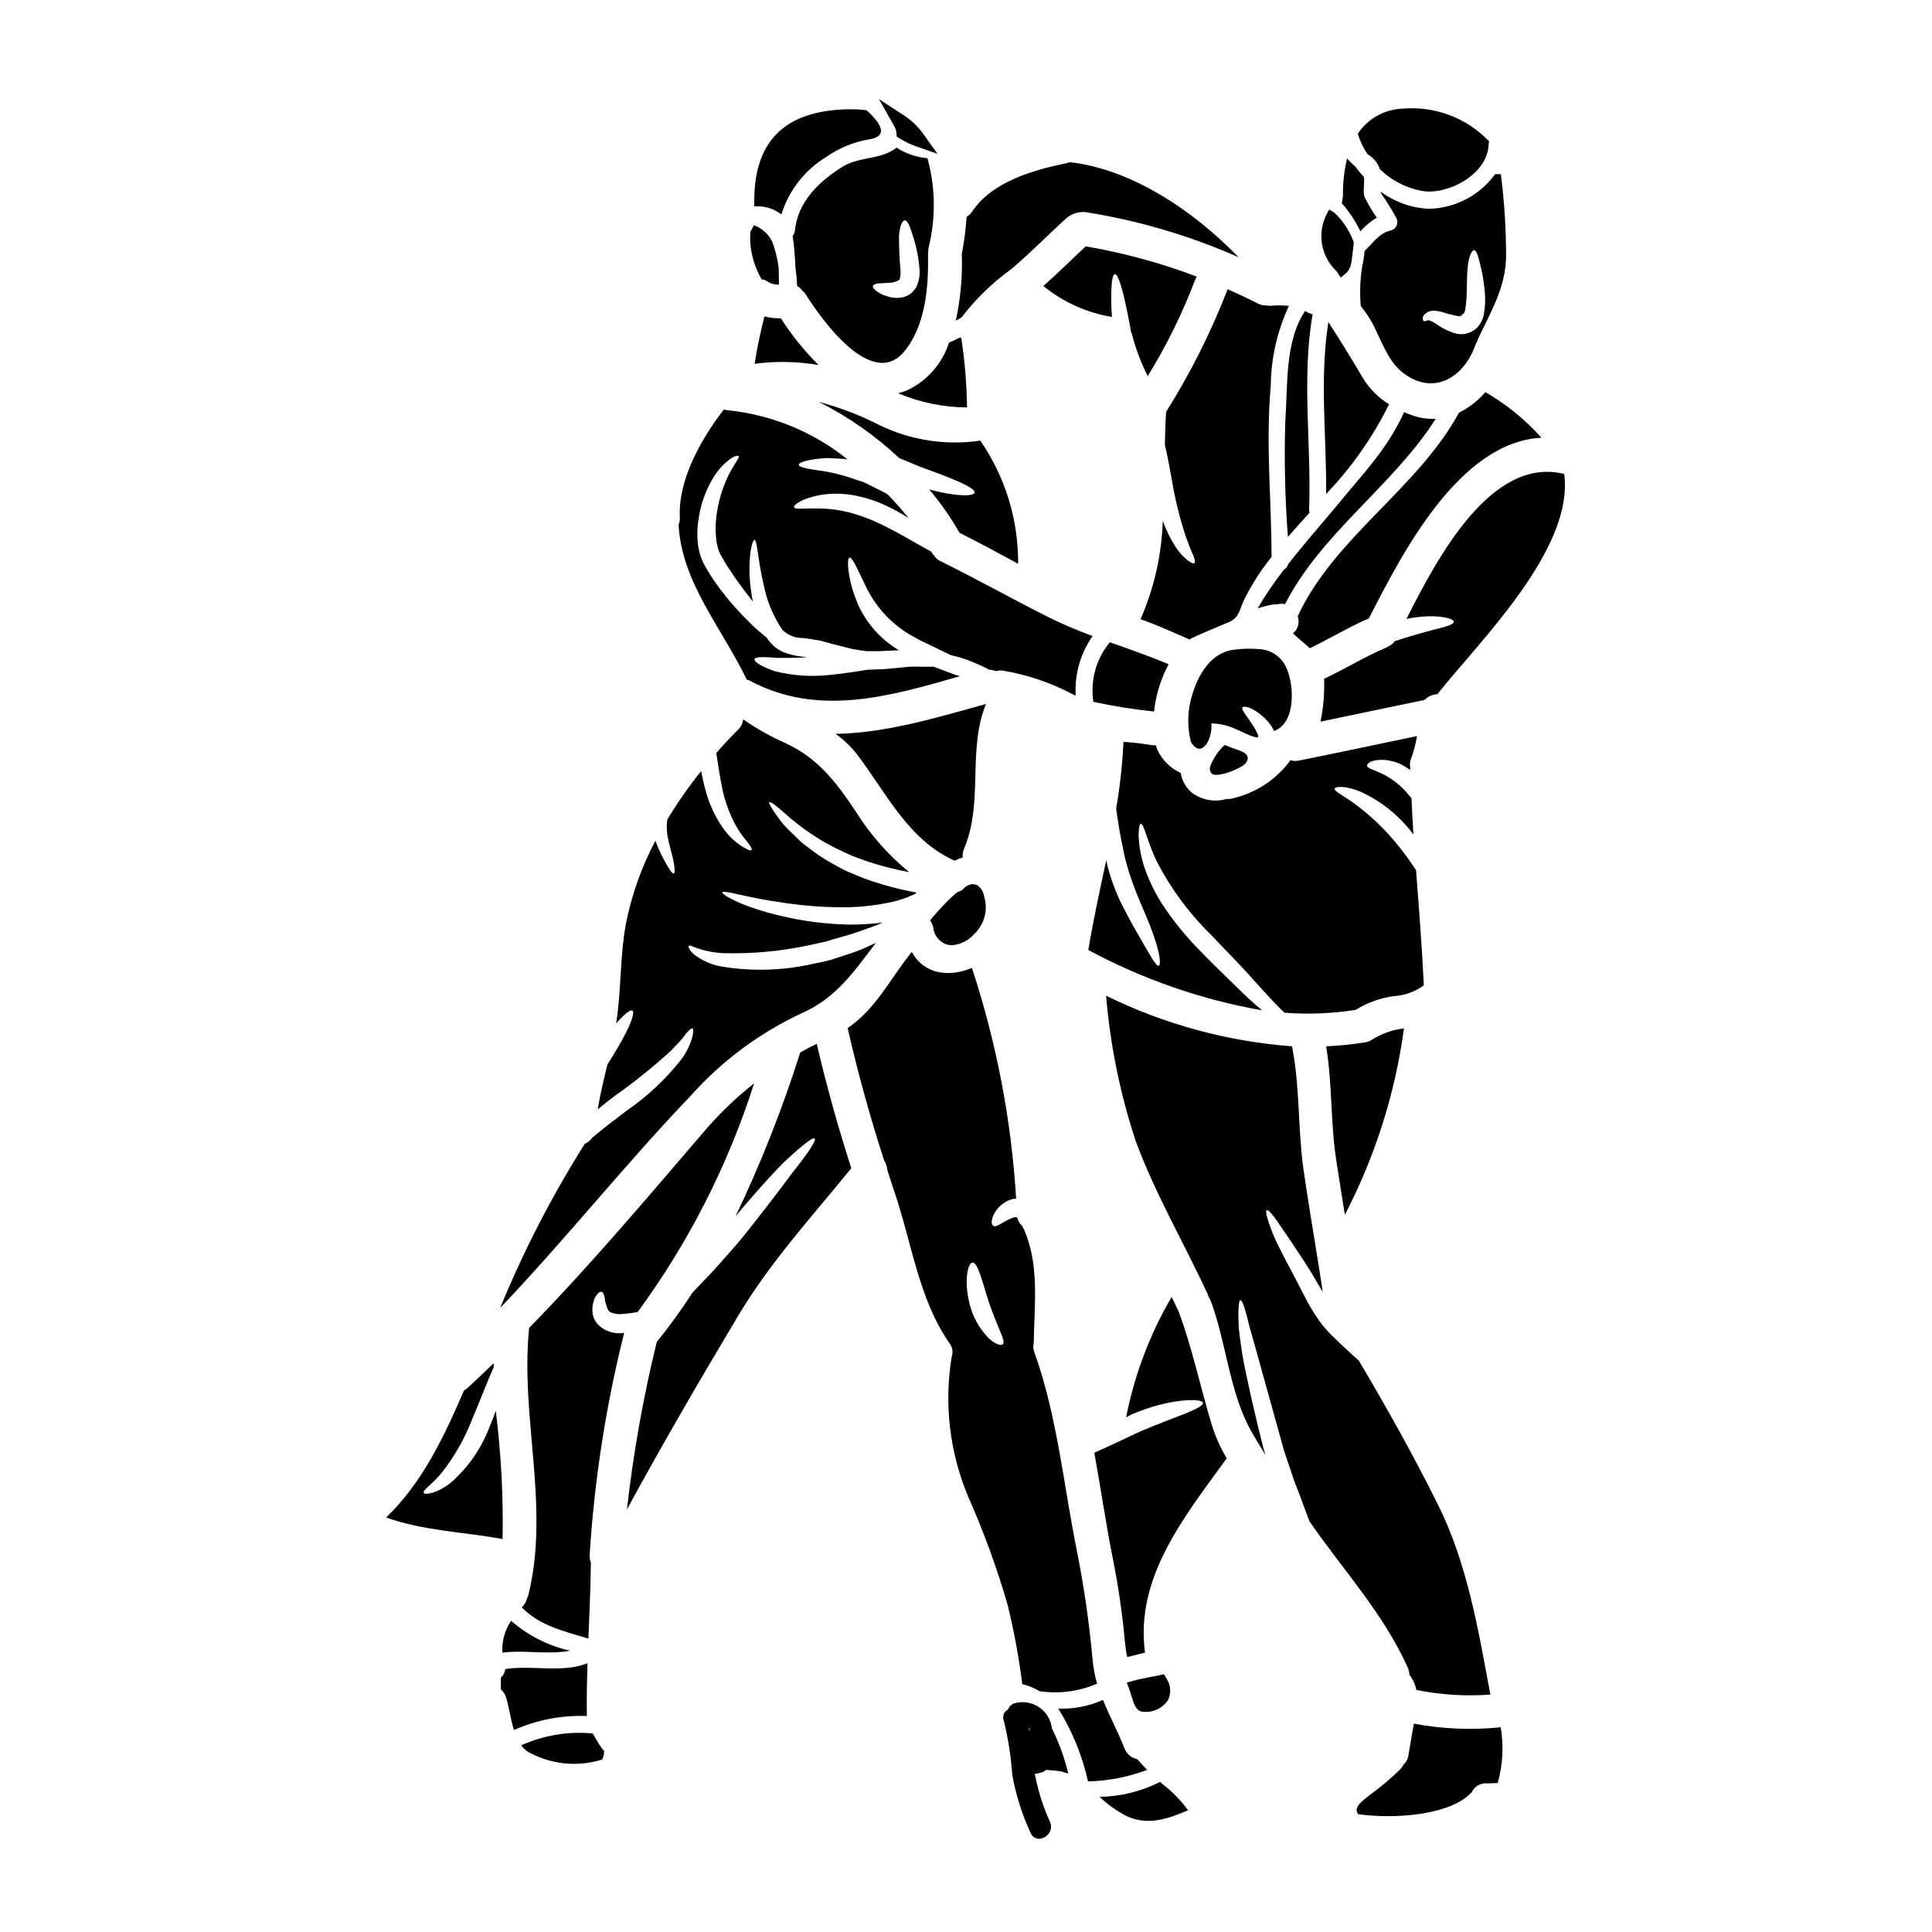
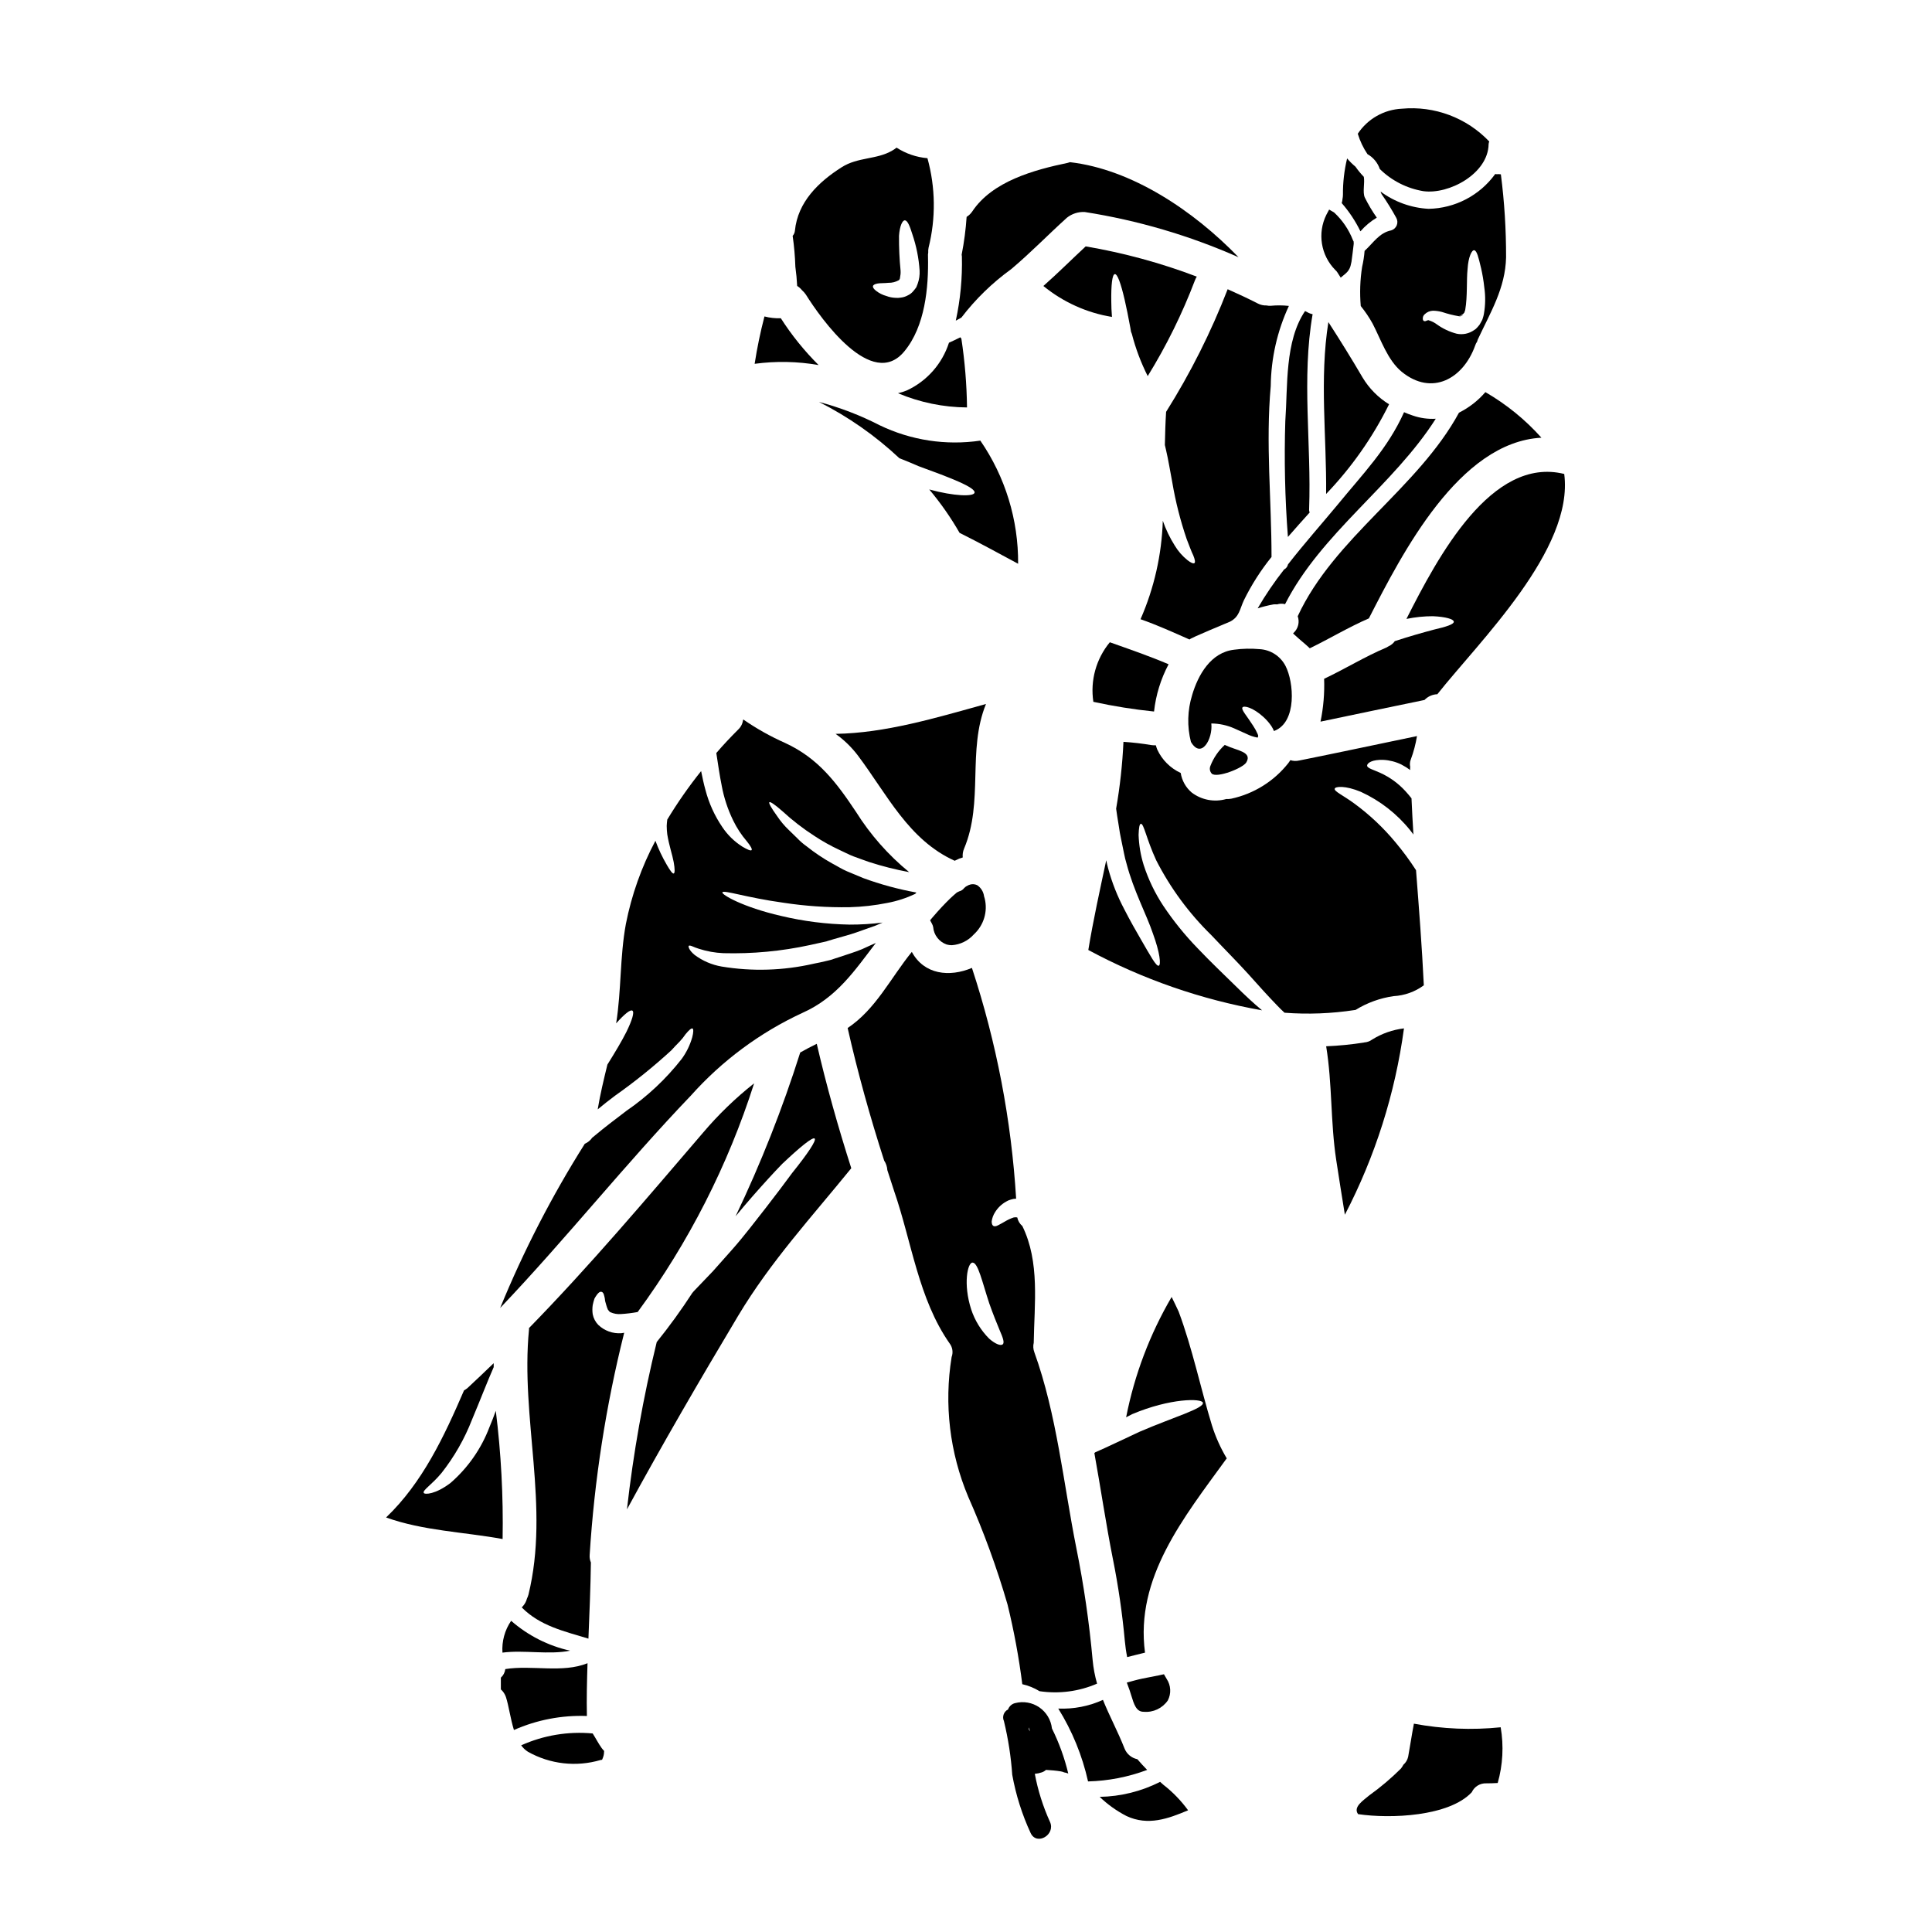
<svg xmlns="http://www.w3.org/2000/svg" fill="#000000" width="800px" height="800px" version="1.1" viewBox="144 144 512 512">
  <g>
    <path d="m508.86 201.68c-1.203-1.711-2.269-3.508-3.195-5.383-0.598-1.438 0.059-3.766-0.238-5.441v0.004c-0.812-0.836-1.551-1.738-2.215-2.691-0.801-0.66-1.539-1.391-2.211-2.184-0.766 3.172-1.137 6.422-1.105 9.684-0.008 0.352-0.047 0.703-0.117 1.047-0.027 0.375-0.098 0.746-0.211 1.105 1.98 2.262 3.644 4.777 4.961 7.481 1.242-1.43 2.707-2.652 4.332-3.621z" />
    <path d="m509.67 188.8c3.144 3.086 7.164 5.129 11.508 5.856 6.812 0.957 17.184-4.633 17.32-12.434 0.008-0.25 0.066-0.492 0.176-0.715-5.981-6.301-14.516-9.504-23.164-8.699-4.731 0.219-9.074 2.684-11.684 6.637 0.582 1.918 1.449 3.742 2.57 5.406 1.535 0.871 2.703 2.273 3.273 3.949z" />
    <path d="m498.4 216.16 0.902 1.418 1.289-1.074v-0.004c0.629-0.52 1.082-1.215 1.309-1.996 0.098-0.344 0.172-0.684 0.254-1.125 0.207-1.574 0.422-3.184 0.598-4.777l-0.023-0.586-0.199-0.395v-0.004c-1.082-2.773-2.777-5.266-4.961-7.293l-1.332-0.789-0.73 1.363c-2.43 4.887-1.48 10.777 2.363 14.656 0.207 0.172 0.387 0.379 0.531 0.605z" />
    <path d="m522.58 199.34c-4.59-0.246-9.008-1.836-12.707-4.57 0.062 0.242 0.152 0.473 0.273 0.688 1.406 2.019 2.703 4.117 3.883 6.277 0.34 0.609 0.383 1.336 0.121 1.98-0.262 0.645-0.801 1.137-1.465 1.336-3.148 0.625-4.75 3.316-6.996 5.379 0 0.027-0.027 0.027-0.059 0.059v0.004c-0.113 1.43-0.332 2.848-0.656 4.242-0.539 3.43-0.656 6.914-0.359 10.371 1.188 1.457 2.238 3.019 3.148 4.664 2.184 4.184 3.938 9.656 7.711 12.762 8.016 6.519 16.324 1.828 19.461-6.961v-0.004c0.113-0.363 0.285-0.707 0.508-1.016 0.051-0.191 0.109-0.379 0.18-0.566 3.344-7.176 7.32-13.602 7.504-21.789 0.016-7.356-0.441-14.703-1.379-21.996-0.336-0.059-0.676-0.07-1.016-0.035-0.16 0.012-0.324-0.008-0.477-0.059-4.113 5.688-10.66 9.109-17.676 9.234zm14.672 27.828c-0.062 0.367-0.152 0.727-0.266 1.078l-0.18 0.535h-0.004c-0.117 0.246-0.25 0.488-0.391 0.723-0.18 0.387-0.422 0.738-0.723 1.043l-0.27 0.301-0.301 0.301-0.148 0.121-0.27 0.176 0.004-0.004c-1.352 0.98-3.059 1.34-4.691 0.988-1.867-0.492-3.633-1.324-5.203-2.449-0.637-0.484-1.355-0.848-2.121-1.078-0.148-0.148-0.539 0.059-0.789 0.148l0.004 0.004c-0.203 0.098-0.441 0.086-0.633-0.031-0.148-0.152-0.223-0.359-0.207-0.566-0.031-0.453 0.16-0.895 0.508-1.184 0.578-0.562 1.344-0.895 2.152-0.93 0.816 0.008 1.633 0.121 2.422 0.332 1.473 0.496 2.981 0.875 4.516 1.133 0.395 0.074 0.801-0.062 1.074-0.355-0.148 0.059-0.656 0.359-0.539 0.18h-0.449v-0.035l0.48-0.059 0.48-0.301c0.207-0.207 0.27-0.301 0.27-0.328h0.059l0.09-0.273-0.004 0.004c0.082-0.172 0.145-0.352 0.18-0.539 0.629-3.586 0.301-7.945 0.629-10.879 0.176-3.019 1.105-5.082 1.789-4.898 0.684 0.18 1.078 1.793 1.762 4.664l0.004-0.004c0.395 1.715 0.684 3.453 0.871 5.203 0.336 2.316 0.301 4.672-0.105 6.981z" />
    <path d="m530.65 253.36c-10.91 20.074-33.062 33.062-42.742 53.949 0.547 1.535 0.137 3.246-1.047 4.367l-0.176 0.176h-0.004c0.176 0.195 0.363 0.375 0.57 0.539 1.254 1.18 2.602 2.211 3.856 3.41 5.258-2.543 10.281-5.59 15.66-7.922 8.816-17.215 23.879-46.715 45.73-47.883-4.281-4.785-9.297-8.863-14.855-12.078-1.945 2.266-4.32 4.113-6.992 5.441z" />
    <path d="m505.09 244.03c-2.957-5.051-5.949-9.863-9.055-14.672-2.394 15.062-0.449 30.309-0.598 45.551v-0.004c6.738-7.023 12.363-15.039 16.68-23.766-2.879-1.77-5.289-4.211-7.027-7.109z" />
    <path d="m384.34 247.46c-0.766 0.316-1.555 0.566-2.359 0.75 5.789 2.441 12.004 3.719 18.289 3.766-0.078-6.106-0.578-12.195-1.496-18.23l-0.27-0.359c-0.988 0.508-2.004 0.984-3.019 1.434h0.004c-1.793 5.582-5.832 10.164-11.148 12.641z" />
    <path d="m398.78 228.16c3.746-4.894 8.188-9.215 13.184-12.824 5.117-4.301 9.805-9.148 14.77-13.629h-0.004c1.336-1.066 3.016-1.609 4.727-1.523 14.051 2.199 27.758 6.231 40.766 11.984-11.984-12.402-28.34-23.312-44.68-25.191-0.184 0.078-0.375 0.137-0.57 0.18-8.906 1.855-19.996 4.871-25.316 12.883-0.391 0.578-0.898 1.07-1.492 1.434-0.227 3.363-0.664 6.707-1.316 10.012 0.004 0.16 0.023 0.32 0.062 0.48 0.141 5.711-0.398 11.422-1.617 17.008 0.504-0.273 1.012-0.543 1.488-0.812z" />
    <path d="m485.31 286.3c1.887-2.184 3.824-4.328 5.769-6.488-0.129-0.301-0.18-0.629-0.148-0.957 0.625-17.273-2.031-34.523 0.926-51.59h-0.004c-0.516-0.102-1.012-0.293-1.461-0.566-0.172-0.102-0.352-0.191-0.535-0.27-5.41 7.981-4.574 19.938-5.231 29.055h-0.004c-0.324 10.277-0.098 20.562 0.688 30.816z" />
    <path d="m468.93 341.56c-0.117-0.059-0.238-0.09-0.359-0.148-1.676 1.535-2.977 3.438-3.797 5.559-0.301 0.699-0.156 1.508 0.363 2.062 1.375 1.223 8.246-1.465 9.145-2.988 1.703-2.84-2.648-3.168-5.352-4.484z" />
-     <path d="m381.57 179.19 0.066 1.031 0.887 0.531c1.285 0.797 2.652 1.457 4.074 1.969l5.832 2.031-3.582-5.031c-1.383-1.996-3.137-3.711-5.164-5.051l-6.75-4.41 3.965 7.016v-0.004c0.363 0.582 0.59 1.238 0.672 1.918z" />
-     <path d="m453.03 253.14c-0.18 2.844-0.27 5.797-0.328 8.789 0.086 0.418 0.207 0.867 0.297 1.281 0.629 2.66 1.105 5.68 1.676 8.66v0.004c0.863 5.078 2.133 10.078 3.797 14.957 0.688 1.73 1.223 3.285 1.762 4.363 0.449 1.105 0.566 1.824 0.301 2.031-0.27 0.207-0.926-0.059-1.855-0.789-1.348-1.082-2.488-2.398-3.375-3.883-1.297-2.055-2.352-4.25-3.148-6.547-0.289 8.996-2.293 17.852-5.906 26.094 4.394 1.527 8.727 3.5 12.988 5.379 0-0.328 10.43-4.574 10.762-4.75 2.481-1.316 2.512-3.227 3.644-5.652 2.008-4.086 4.465-7.938 7.324-11.477 0-15.18-1.574-30.008-0.207-45.312 0.082-7.332 1.719-14.566 4.809-21.219-1.609-0.176-3.231-0.184-4.84-0.031-0.371 0.016-0.742-0.016-1.105-0.09-0.789 0.027-1.57-0.148-2.273-0.508-2.629-1.348-5.32-2.598-8.012-3.793l0.004-0.004c-4.387 11.332-9.848 22.211-16.312 32.496z" />
+     <path d="m453.03 253.14c-0.18 2.844-0.27 5.797-0.328 8.789 0.086 0.418 0.207 0.867 0.297 1.281 0.629 2.66 1.105 5.68 1.676 8.66v0.004c0.863 5.078 2.133 10.078 3.797 14.957 0.688 1.73 1.223 3.285 1.762 4.363 0.449 1.105 0.566 1.824 0.301 2.031-0.27 0.207-0.926-0.059-1.855-0.789-1.348-1.082-2.488-2.398-3.375-3.883-1.297-2.055-2.352-4.25-3.148-6.547-0.289 8.996-2.293 17.852-5.906 26.094 4.394 1.527 8.727 3.5 12.988 5.379 0-0.328 10.43-4.574 10.762-4.75 2.481-1.316 2.512-3.227 3.644-5.652 2.008-4.086 4.465-7.938 7.324-11.477 0-15.18-1.574-30.008-0.207-45.312 0.082-7.332 1.719-14.566 4.809-21.219-1.609-0.176-3.231-0.184-4.84-0.031-0.371 0.016-0.742-0.016-1.105-0.09-0.789 0.027-1.57-0.148-2.273-0.508-2.629-1.348-5.32-2.598-8.012-3.793l0.004-0.004c-4.387 11.332-9.848 22.211-16.312 32.496" />
    <path d="m484.29 294.93c-2.57 3.262-4.906 6.699-6.996 10.285 1.383-0.441 2.789-0.789 4.215-1.047 0.309-0.027 0.617-0.027 0.926 0 0.688-0.215 1.422-0.234 2.121-0.059 9.566-18.828 28.734-31.488 39.934-49.137h0.004c-2.059 0.121-4.121-0.164-6.07-0.84-0.793-0.254-1.57-0.555-2.332-0.895-4.363 9.715-10.969 16.379-17.633 24.543-3.938 4.75-8.73 10.16-13.121 15.781v-0.004c-0.125 0.59-0.508 1.098-1.047 1.371z" />
    <path d="m519.26 374.61c-1.652-2.57-3.469-5.035-5.438-7.379-3.199-3.863-6.863-7.32-10.91-10.285-2.961-2.18-5.406-3.227-5.199-3.938 0.148-0.598 2.777-0.898 6.934 0.84 5.066 2.324 9.527 5.793 13.027 10.133 0.332 0.395 0.598 0.789 0.898 1.18-0.207-3.199-0.359-6.394-0.508-9.598-0.508-0.656-1.047-1.281-1.645-1.941v0.004c-1.848-2.019-4.086-3.644-6.574-4.781-1.793-0.84-3.617-1.254-3.543-2.004 0.059-0.629 1.285-1.574 4.305-1.465h0.004c1.648 0.082 3.266 0.5 4.75 1.223 0.824 0.426 1.613 0.918 2.359 1.465 0.008-0.16-0.004-0.32-0.031-0.477 0-0.121 0.031-0.238 0.031-0.359-0.141-0.648-0.09-1.324 0.152-1.941 0.75-2.016 1.301-4.098 1.645-6.219-10.402 2.152-20.832 4.398-31.266 6.488v-0.004c-0.742 0.172-1.516 0.141-2.242-0.09-0.031 0.031-0.09 0.031-0.117 0.062-0.152 0.262-0.324 0.512-0.508 0.75-3.785 4.777-9.109 8.094-15.066 9.383-0.441 0.086-0.895 0.117-1.344 0.09-3.16 0.906-6.566 0.262-9.18-1.734-1.547-1.324-2.574-3.156-2.894-5.168-2.746-1.27-4.953-3.473-6.219-6.219-0.148-0.359-0.266-0.73-0.359-1.109-0.395 0.012-0.789-0.012-1.18-0.059-2.453-0.414-4.93-0.703-7.414-0.863-0.27 5.938-0.922 11.855-1.941 17.711 0.18 1.254 0.363 2.57 0.598 3.918 0.121 0.789 0.238 1.645 0.395 2.512 0.152 0.867 0.359 1.762 0.539 2.688 0.418 1.855 0.684 3.707 1.223 5.441 1.883 7.203 5.32 13.539 6.996 18.535 1.855 5.078 2.18 8.266 1.555 8.516-0.688 0.27-2.242-2.66-4.781-7.027-1.285-2.211-2.809-4.871-4.394-7.977v-0.004c-1.809-3.418-3.234-7.027-4.246-10.758-0.207-0.746-0.359-1.465-0.508-2.18-1.672 7.871-3.438 15.812-4.75 23.789l-0.004-0.004c14.402 7.754 29.949 13.152 46.051 15.992-2.242-1.855-4.574-4.035-7.086-6.519-3.051-2.988-6.516-6.273-10.012-9.949-3.359-3.465-6.398-7.227-9.082-11.238-2.211-3.352-3.961-6.988-5.195-10.809-0.809-2.59-1.258-5.273-1.348-7.984 0.059-1.855 0.238-2.902 0.598-2.93 0.789-0.121 1.465 4.004 4.066 9.656 3.762 7.367 8.699 14.07 14.613 19.848 3.379 3.586 6.754 6.961 9.688 10.191 2.871 3.227 5.512 6.129 7.711 8.398 0.684 0.715 1.344 1.379 2.004 1.969 6.223 0.473 12.48 0.23 18.648-0.719 0.059-0.027 0.117 0 0.18-0.027 3.07-1.898 6.5-3.141 10.074-3.648 2.891-0.156 5.676-1.152 8.008-2.867-0.488-10.207-1.277-20.344-2.066-30.508z" />
    <path d="m516.72 308.02c2.301-0.477 4.644-0.715 6.992-0.719 3.441 0.148 5.512 0.789 5.562 1.438 0.059 0.715-2.062 1.375-5.289 2.121-2.691 0.715-6.336 1.73-10.344 3.047-0.398 0.574-0.941 1.027-1.574 1.32-0.223 0.145-0.453 0.273-0.691 0.391-5.68 2.394-10.91 5.652-16.469 8.266 0.137 3.812-0.184 7.625-0.957 11.355 9.176-1.914 18.355-3.852 27.551-5.738h0.004c0.891-0.934 2.117-1.48 3.406-1.523 11.02-13.93 36.254-38.375 33.625-58.375-19.281-4.773-33.477 21.922-41.816 38.418z" />
    <path d="m505.52 420.26c-0.023 0.023-0.059 0.035-0.09 0.031-3.309 0.516-6.641 0.844-9.984 0.984 1.641 9.984 1.133 20.074 2.656 30.07 0.719 4.84 1.527 9.684 2.301 14.562h0.004c8.027-15.434 13.328-32.137 15.66-49.375-2.992 0.352-5.867 1.363-8.426 2.957-0.617 0.457-1.355 0.727-2.121 0.77z" />
    <path d="m433.75 329.99c5.309 1.16 10.676 2.016 16.082 2.57 0.48-4.379 1.789-8.629 3.856-12.523-5.117-2.18-10.34-3.977-15.57-5.828h-0.004c-3.637 4.398-5.223 10.141-4.363 15.781z" />
    <path d="m471.05 316.18c-6.188 0.715-9.531 6.664-11.121 12.012l0.004 0.004c-1.254 4.023-1.367 8.32-0.328 12.406 2.777 4.75 5.856-0.871 5.406-4.871v-0.004c2.102 0.016 4.18 0.465 6.098 1.316 1.078 0.48 2.121 0.957 3.258 1.465h0.004c0.895 0.449 1.852 0.77 2.836 0.953 0.031 0.031 0.062 0 0.09 0 0.039-0.074 0.07-0.156 0.09-0.238l0.059-0.176h0.004c-0.039-0.195-0.098-0.387-0.18-0.566-0.328-0.754-0.723-1.473-1.18-2.156-1.734-2.719-3.148-4.184-2.844-4.812 0.309-0.629 2.781-0.059 5.562 2.481 0.801 0.719 1.516 1.535 2.121 2.426 0.27 0.414 0.5 0.855 0.691 1.312 0.059 0 0.086-0.031 0.148-0.059 5.977-2.363 5.141-12.914 2.898-17.215-1.348-2.59-3.961-4.273-6.875-4.426-2.246-0.203-4.508-0.156-6.742 0.148z" />
    <path d="m439.43 216.65c0.688-0.117 1.613 2.484 2.602 6.727 0.477 2.121 1.016 4.66 1.523 7.504 0.059 0.328 0.117 0.715 0.176 1.047 0.062 0.176 0.148 0.328 0.211 0.535l0.004-0.004c0.996 3.879 2.406 7.637 4.211 11.211 4.969-8.055 9.164-16.562 12.523-25.406 0.129-0.332 0.289-0.652 0.48-0.957-9.531-3.621-19.391-6.305-29.441-8.012-3.738 3.469-7.383 7.113-11.211 10.492v0.004c5.234 4.277 11.504 7.109 18.172 8.203-0.117-1.465-0.18-2.871-0.18-4.125-0.059-4.352 0.242-7.129 0.93-7.219z" />
    <path d="m390.26 273.71c3.016 3.59 5.707 7.438 8.039 11.504 5.231 2.602 10.34 5.41 15.512 8.191 0.09-11.648-3.406-23.043-10.012-32.637-9.094 1.344-18.383-0.074-26.664-4.066-5.129-2.637-10.527-4.711-16.105-6.188 7.781 3.93 14.957 8.953 21.312 14.914 1.613 0.656 3.316 1.316 5.117 2.121 8.133 2.961 15.246 5.652 14.797 7.059-0.34 1.012-5.301 0.926-11.996-0.898z" />
    <path d="m445.41 610.21c-1.551-0.316-2.836-1.398-3.41-2.871-1.793-4.547-4.008-8.609-5.707-12.855-3.711 1.688-7.766 2.477-11.84 2.305 3.699 5.945 6.367 12.473 7.891 19.309 5.356-0.137 10.648-1.168 15.664-3.051-0.898-0.926-1.766-1.855-2.598-2.836z" />
    <path d="m356.07 422.92c-4.695 14.848-10.418 29.348-17.129 43.398 1.492-1.789 2.957-3.543 4.394-5.172 2.93-3.344 5.617-6.297 7.977-8.727 4.844-4.574 8.074-7.172 8.582-6.691 0.508 0.48-1.793 3.938-5.981 9.148-1.969 2.66-4.301 5.797-6.961 9.207-2.754 3.469-5.621 7.352-9.027 11.18-1.699 1.941-3.379 3.793-4.992 5.617-1.641 1.703-3.227 3.348-4.723 4.934v-0.004c-0.266 0.266-0.512 0.543-0.746 0.836-2.922 4.504-6.078 8.855-9.445 13.035v0.059c-3.559 14.574-6.188 29.355-7.871 44.262 9.414-17.32 19.336-34.34 29.441-51.258 8.695-14.523 19.488-26.184 30.008-39.156-3.469-10.848-6.578-21.848-9.148-32.969-1.484 0.719-2.961 1.492-4.379 2.301z" />
    <path d="m414.92 590.33c1.613 0.363 3.16 0.988 4.57 1.855 5.172 0.766 10.449 0.074 15.246-2.004-0.586-2.051-0.984-4.152-1.18-6.277-0.898-9.945-2.336-19.832-4.309-29.621-3.438-17.215-5.168-35.391-11.148-51.957l0.004 0.004c-0.301-0.797-0.352-1.66-0.152-2.484 0.148-10.309 1.672-21.367-3.019-30.934h0.004c-0.695-0.582-1.172-1.383-1.348-2.269-0.117-0.031-0.117 0-0.207-0.031-0.117-0.047-0.246-0.047-0.359 0-0.164-0.02-0.328 0-0.48 0.059-0.781 0.27-1.531 0.621-2.238 1.047-0.746 0.449-1.285 0.715-1.793 0.988-0.508 0.273-0.957 0.359-1.254 0.176-0.301-0.18-0.449-0.566-0.449-1.18h-0.004c0.113-0.875 0.422-1.711 0.898-2.453 0.719-1.172 1.727-2.137 2.926-2.809 0.391-0.242 0.812-0.422 1.258-0.539 0.449-0.156 0.926-0.238 1.402-0.238-1.262-20.805-5.203-41.359-11.715-61.156-5.949 2.512-12.676 1.789-15.93-4.246-5.68 6.996-9.504 15.152-17.008 20.176 2.688 11.867 5.949 23.586 9.684 35.148v-0.004c0.496 0.75 0.785 1.617 0.836 2.512 0.598 1.828 1.18 3.676 1.789 5.512 4.664 13.477 6.426 28.543 14.707 40.406h0.004c0.785 1.035 0.988 2.398 0.535 3.617-2.031 12.512-0.508 25.344 4.398 37.035 4.117 9.281 7.602 18.832 10.43 28.586 1.699 6.949 3 13.988 3.902 21.082zm-5.203-90.055c-0.508 0.418-1.887-0.031-3.59-1.527-2.164-2.176-3.789-4.824-4.75-7.738-2.18-6.758-0.957-12.434 0.359-12.406 1.465 0 2.543 5.082 4.426 10.793 0.988 2.836 2.031 5.348 2.754 7.113 0.828 1.91 1.371 3.316 0.801 3.766z" />
    <path d="m303.46 607.27c-0.871-1.223-1.574-2.598-2.394-3.887-6.481-0.605-13.012 0.48-18.949 3.148 0.484 0.68 1.09 1.254 1.793 1.703 5.856 3.301 12.801 4.09 19.25 2.184 0.129-0.035 0.262-0.055 0.395-0.059 0.164-0.348 0.297-0.707 0.395-1.078l0.09-0.449c0.035-0.262 0.055-0.523 0.059-0.789-0.016-0.016-0.023-0.035-0.027-0.059-0.219-0.223-0.426-0.461-0.609-0.715z" />
    <path d="m302.54 495.1c-0.75-0.777-1.258-1.754-1.465-2.812-0.117-0.801-0.117-1.617 0-2.418 0.117-0.602 0.281-1.188 0.48-1.766 0.199-0.348 0.422-0.688 0.656-1.016 0.418-0.539 0.789-0.84 1.18-0.746 0.395 0.09 0.598 0.449 0.746 1.137h0.004c0.109 0.387 0.18 0.781 0.207 1.18 0.059 0.422 0.238 0.789 0.328 1.227v0.004c0.113 0.402 0.254 0.797 0.422 1.18 0.27 0.273 0.395 0.598 0.684 0.688 0.875 0.391 1.832 0.559 2.785 0.48 1.484-0.09 2.961-0.27 4.422-0.539 13.504-18.395 23.926-38.867 30.859-60.605-4.949 3.91-9.496 8.309-13.57 13.121-15.121 17.633-29.949 35.207-46.086 51.738v0.359c-2.301 23.582 5.559 46.957-0.148 70.297h-0.004c-0.102 0.359-0.234 0.711-0.395 1.047-0.199 0.773-0.59 1.48-1.137 2.062-0.086 0.082-0.164 0.172-0.234 0.27 4.84 4.902 11.207 6.297 17.664 8.266 0.27-6.727 0.566-13.449 0.656-20.176-0.27-0.633-0.383-1.32-0.328-2.004 1.242-19.812 4.293-39.473 9.113-58.73 0-0.062 0.031-0.09 0.031-0.148-0.238 0.027-0.48 0.086-0.746 0.117-2.262 0.164-4.488-0.641-6.125-2.211z" />
    <path d="m518.7 600.79c-0.57 2.93-0.988 5.856-1.527 8.785-0.184 0.816-0.625 1.547-1.254 2.094-0.188 0.359-0.406 0.699-0.656 1.016-2.606 2.594-5.414 4.973-8.402 7.113-1.523 1.316-4.359 3.051-2.957 4.965 8.609 1.281 24.121 0.625 30.125-5.797l0.004-0.004c0.684-1.496 2.211-2.434 3.859-2.359 0.984 0 2.031-0.031 3.019-0.09h-0.004c1.363-4.801 1.633-9.848 0.789-14.766-7.672 0.785-15.414 0.465-22.996-0.957z" />
    <path d="m447.05 597.64h0.031c2.519 0.227 4.969-0.922 6.406-3.008 0.945-1.816 0.824-4.008-0.316-5.711l-0.715-1.227-1.391 0.301c-0.727 0.152-1.465 0.293-2.195 0.43-1.406 0.27-2.809 0.531-4.191 0.914l-2.062 0.562 0.734 2.008c0.145 0.395 0.297 0.902 0.449 1.414 0.707 2.309 1.316 4.316 3.25 4.316z" />
-     <path d="m517.5 587.82c0.926 1.184 1.559 2.562 1.855 4.035 6.445 1.301 13.043 1.715 19.605 1.223-3.195-17.184-6.066-34.637-13.93-50.422-6.453-12.988-13.535-25.586-20.891-38.023-2.121-1.941-4.394-3.977-6.606-6.156-0.898-0.789-1.914-2.004-2.809-2.988l-0.004 0.004c-0.832-1.055-1.609-2.152-2.332-3.289-0.715-1.105-1.375-2.211-1.914-3.227-0.539-1.074-1.105-2.09-1.613-3.106-1.969-3.938-3.977-7.477-5.512-10.582l0.004-0.004c-1.281-2.41-2.352-4.93-3.199-7.527-0.598-1.855-0.789-2.934-0.449-3.078 0.34-0.145 1.078 0.625 2.211 2.18 1.133 1.555 2.629 3.852 4.547 6.637 1.852 2.805 4.184 6.156 6.453 10.164 0.566 0.926 1.105 1.824 1.641 2.754-1.641-10.91-3.586-21.758-5.141-32.668-1.492-10.672-0.895-21.52-2.957-32.102h0.004c-0.027-0.121-0.035-0.238-0.031-0.359-17.141-1.277-33.879-5.832-49.309-13.41 1.09 13.055 3.707 25.938 7.805 38.379 5.172 14.105 12.824 27.047 19.102 40.68 0.117 0.238 0.176 0.508 0.27 0.746h-0.004c0.23 0.336 0.422 0.695 0.566 1.074 4.035 10.762 4.934 23.883 10.43 33.984 1.285 2.336 2.66 4.574 4.066 6.816-0.867-2.66-1.348-5.231-2.031-7.742-0.629-2.66-1.227-5.231-1.793-7.684-1.047-4.898-2.09-9.266-2.598-13.148-0.273-1.914-0.512-3.644-0.66-5.172-0.059-1.492-0.086-2.777-0.086-3.852 0.027-2.152 0.207-3.348 0.535-3.379 0.328-0.027 0.84 1.074 1.406 3.106 0.301 1.047 0.598 2.301 0.957 3.797 0.395 1.406 0.867 3.047 1.379 4.84 2 7.234 4.809 17.246 7.871 28.305 0.898 2.629 1.762 5.231 2.602 7.711 0.988 2.543 1.945 4.996 2.777 7.356 0.449 1.223 0.898 2.391 1.316 3.496 8.848 12.824 19.609 24.402 26.035 38.738l-0.004 0.004c0.281 0.59 0.43 1.234 0.434 1.891z" />
    <path d="m299.7 584.77c-6.668 2.691-14.703 0.422-21.789 1.555-0.105 0.875-0.523 1.684-1.18 2.273v3.109c0.617 0.547 1.082 1.246 1.348 2.031 0.746 2.301 1.18 5.711 2.121 8.73 6.078-2.691 12.691-3.957 19.336-3.711-0.102-4.66 0.016-9.324 0.164-13.988z" />
    <path d="m452.28 616.96-0.836-0.746v-0.004c-4.969 2.519-10.449 3.879-16.023 3.977 2.117 2.027 4.512 3.738 7.117 5.082 5.707 2.66 11.02 0.715 16.32-1.523-1.863-2.562-4.078-4.848-6.578-6.785z" />
    <path d="m456.35 491.57c0-0.031-0.031-0.059-0.059-0.117-0.57-1.254-1.18-2.484-1.793-3.738l-0.004-0.004c-5.766 9.855-9.836 20.605-12.043 31.805-0.023 0.023-0.035 0.059-0.031 0.09 0.539-0.27 1.047-0.566 1.613-0.84 10.137-4.273 18.414-4.211 18.742-3.047 0.449 1.492-7.922 3.887-16.707 7.68-4.606 2.121-8.73 4.156-11.809 5.473-0.07 0.078-0.152 0.148-0.242 0.207 1.703 9.387 3.082 18.863 4.902 28.035l0.004 0.004c1.441 7.191 2.5 14.453 3.168 21.758 0.129 1.434 0.336 2.863 0.625 4.273 1.574-0.418 3.148-0.789 4.723-1.18-2.66-19.875 10.281-35.816 21.551-51.348l0.121-0.117v-0.004c-1.648-2.754-2.969-5.695-3.934-8.758-3.059-10.027-5.152-20.309-8.828-30.172z" />
-     <path d="m347.34 218.55c0.906 0.613 1.988 0.914 3.082 0.867 0-1.465-0.031-2.93-0.062-4.394v0.004c-0.293-2.336-0.844-4.633-1.645-6.848-0.977-2.082-2.738-3.695-4.902-4.481-0.199 0.227-0.34 0.496-0.418 0.785-0.129 0.309-0.312 0.59-0.539 0.836-0.305 4.438 0.738 8.867 2.992 12.703 0.527 0.07 1.035 0.25 1.492 0.527z" />
-     <path d="m342.5 324.28c18.262 9.863 37.242 4.273 55.863-1.074-0.418-0.117-0.809-0.238-1.254-0.395-1.375-0.508-2.871-1.074-4.453-1.672-0.395-0.117-0.789-0.301-1.18-0.449h-2.754c-1.078 0-2.184-0.059-3.348-0.027-1.18 0.117-2.449 0.207-3.734 0.359-1.223 0.09-2.481 0.207-3.766 0.328-1.254 0.031-2.539 0.09-3.793 0.121-2.961 0.477-6.426 1.016-10.312 1.406l-0.008-0.004c-4.894 0.543-9.844 0.188-14.613-1.047-3.441-1.227-5.352-2.484-5.203-3.148 0.148-0.664 2.512-0.625 6.039-0.328 2.121 0.031 4.812 0 7.832-0.117-0.539-0.09-1.047-0.18-1.613-0.273v0.004c-1.566-0.191-3.102-0.57-4.574-1.133-0.801-0.371-1.562-0.82-2.269-1.348-0.648-0.59-1.246-1.23-1.797-1.914-0.117-0.18-0.207-0.359-0.328-0.539-0.422-0.328-0.789-0.656-1.227-1.016-1.238-1.008-2.422-2.086-3.543-3.227-1.223-1.18-2.481-2.512-3.734-3.938-1.316-1.438-2.539-3.019-3.824-4.664-1.348-1.75-2.578-3.594-3.68-5.508l-0.789-1.406h0.004c-0.316-0.625-0.578-1.273-0.789-1.945-0.371-1.133-0.621-2.305-0.742-3.496-0.207-2.148-0.125-4.312 0.242-6.441 0.516-3.531 1.684-6.934 3.438-10.039 1.141-2.144 2.719-4.023 4.633-5.512 1.406-1.078 2.301-1.18 2.512-0.957 0.301 0.301-0.395 1.074-1.137 2.332-1.133 1.777-2.066 3.672-2.793 5.652-1.094 2.906-1.789 5.953-2.062 9.051-0.16 1.762-0.129 3.535 0.094 5.289 0.117 0.875 0.316 1.734 0.598 2.57 0.121 0.348 0.258 0.684 0.418 1.016l0.789 1.406c1.078 1.945 2.152 3.379 3.258 5.055 1.18 1.613 2.269 3.195 3.438 4.633 0.422 0.535 0.789 1.043 1.18 1.555-0.238-1.227-0.449-2.422-0.566-3.543h-0.004c-0.418-3.144-0.449-6.324-0.09-9.473 0.328-2.184 0.746-3.348 1.074-3.348 0.789 0.059 0.789 4.902 2.512 12.203v-0.004c0.852 4.168 2.519 8.129 4.902 11.656 1.473 1.43 3.461 2.207 5.512 2.152 1.379 0.176 2.844 0.395 4.363 0.656 1.465 0.395 2.93 0.789 4.394 1.18 1.406 0.359 2.781 0.715 4.125 1.043 1.285 0.211 2.602 0.449 3.856 0.598h3.644c1.379-0.09 2.754-0.148 4.098-0.207 0.301 0 0.598-0.027 0.898-0.027v0.004c-3.273-1.934-6.098-4.543-8.289-7.648-0.977-1.395-1.828-2.875-2.543-4.422-0.594-1.438-1.074-2.809-1.492-4.066-1.406-5.023-1.406-8.219-0.789-8.398 0.719-0.207 1.969 2.719 4.098 7.113h0.004c2.508 5.516 6.637 10.133 11.836 13.242 0.836 0.449 1.672 0.93 2.481 1.379 0.508 0.301 1.574 0.746 2.332 1.133 1.613 0.789 3.148 1.527 4.633 2.242 0.539 0.27 1.02 0.477 1.527 0.746h-0.004c1.547 0.316 3.066 0.758 4.543 1.316 1.465 0.566 2.719 1.105 3.707 1.574 0.645 0.285 1.27 0.605 1.883 0.957 0.34 0.008 0.68 0.047 1.016 0.117 0.273 0.09 0.539 0.148 0.789 0.238h-0.004c0.562-0.16 1.152-0.211 1.734-0.148 6.551 1.094 12.879 3.246 18.742 6.363 0.203 0.105 0.41 0.195 0.625 0.273-0.32-5.617 1.258-11.176 4.484-15.785-3.793-1.387-7.516-2.961-11.148-4.723-9.805-4.898-19.336-10.281-29.172-15.121h-0.004c-0.652-0.305-1.207-0.777-1.613-1.375-0.277-0.305-0.527-0.633-0.742-0.988 0-0.059-0.031-0.09-0.062-0.148-3.793-2.031-8.578-5.023-13.957-7.562-2.648-1.258-5.418-2.25-8.266-2.957-2.324-0.555-4.699-0.867-7.086-0.926-3.977-0.121-6.961 0.395-7.086-0.395-0.09-0.566 2.031-2.242 6.785-3.148h0.004c2.731-0.473 5.519-0.5 8.266-0.09 3.301 0.531 6.508 1.527 9.531 2.961 1.984 0.945 3.914 2.016 5.769 3.195-1.738-2.176-3.582-4.258-5.531-6.246-0.332-0.176-0.656-0.418-1.016-0.598l-4.426-2.207 0.004-0.004c-0.645-0.348-1.324-0.621-2.031-0.809-0.688-0.207-1.32-0.445-1.945-0.656v-0.004c-2.312-0.777-4.68-1.387-7.086-1.82-4.215-0.598-6.996-1.016-7.055-1.762-0.09-0.625 2.66-1.496 7.293-1.789 1.18 0.027 2.453 0.086 3.824 0.176l0.004-0.004c0.613 0.012 1.223 0.082 1.824 0.211-9.062-7.305-20.047-11.828-31.621-13.031-0.402-0.016-0.801-0.086-1.184-0.211-6.453 8.367-12.133 18.98-11.66 28.602l0.004 0.004c0.035 0.664-0.074 1.328-0.328 1.941 0.746 15.211 11.656 27.648 18.051 41.008 0.227 0.055 0.406 0.113 0.613 0.199z" />
    <path d="m383.68 237.09c5.473-6.633 6.426-16.828 6.25-25.137v0.004c-0.027-0.34-0.008-0.684 0.059-1.016-0.027-0.434 0-0.867 0.09-1.289 1.949-7.805 1.848-15.977-0.297-23.73-2.918-0.246-5.731-1.211-8.191-2.801-0.352 0.301-0.734 0.562-1.137 0.785-4.125 2.426-9.117 1.676-13.418 4.426-6.129 3.891-11.629 9.207-12.375 16.801v-0.004c-0.047 0.512-0.254 0.996-0.598 1.375 0.391 2.715 0.629 5.449 0.715 8.191 0.238 1.703 0.395 3.41 0.48 5.082 0.477 0.293 0.902 0.668 1.254 1.105 0.395 0.352 0.746 0.75 1.047 1.18 3.945 6.32 17.512 25.523 26.121 15.027zm-7.086-17.961c0.715-0.121 1.824-0.062 2.836-0.18h0.004c0.961 0.023 1.914-0.215 2.754-0.688 0.059-0.086 0.207-0.086 0.176-0.234v-0.004c0.023-0.043 0.055-0.086 0.094-0.121 0.004-0.109 0.023-0.219 0.059-0.324 0.129-0.602 0.18-1.215 0.148-1.828-0.305-3.078-0.441-6.172-0.418-9.266 0.176-2.57 0.898-4.152 1.574-4.094 0.676 0.059 1.281 1.465 1.969 3.707 1.055 3.102 1.699 6.324 1.914 9.594 0.066 1.188-0.105 2.379-0.508 3.5l-0.359 0.926v-0.004c-0.211 0.312-0.441 0.613-0.688 0.898-0.438 0.574-1.012 1.027-1.672 1.316-0.539 0.289-1.129 0.473-1.738 0.539-0.48 0.09-0.977 0.109-1.465 0.059-0.805-0.031-1.605-0.191-2.359-0.48-1.012-0.273-1.957-0.75-2.781-1.402-0.598-0.48-0.867-0.898-0.789-1.227 0.082-0.332 0.535-0.566 1.254-0.684z" />
    <path d="m346.59 227.86c-1.078 4.137-1.949 8.328-2.602 12.555 5.633-0.758 11.352-0.648 16.949 0.328-3.781-3.758-7.137-7.918-10.012-12.406-1.461 0.055-2.922-0.105-4.336-0.477z" />
    <path d="m398.21 371.54c0.332-0.117 0.629-0.207 0.926-0.301-0.082-0.805 0.039-1.617 0.363-2.363 5.227-12.402 0.789-26 5.797-38.316-13.422 3.734-26.691 7.711-39.844 7.922v0.004c2.246 1.602 4.234 3.539 5.902 5.738 7.769 10.34 13.418 22.355 25.645 27.887 0.438-0.184 0.82-0.391 1.211-0.57z" />
-     <path d="m351.08 200.84c1.953-6.348 6.164-11.758 11.836-15.211 3.348-2.363 7.172-3.953 11.207-4.664 6.039-0.867 2.66-4.934-0.477-7.742-1.398-0.184-2.809-0.273-4.219-0.27-17.844 0.148-26 8.73-25.523 25.766 2.574-0.23 5.141 0.527 7.176 2.121z" />
    <path d="m356.64 412.43c9.148-4.066 13.93-11.328 19.461-18.535-1.18 0.508-2.394 1.078-3.648 1.645-1.941 0.809-3.918 1.375-6.008 2.094l-1.574 0.508-0.395 0.148-0.539 0.148-0.867 0.207c-1.137 0.27-2.269 0.539-3.441 0.746v0.004c-8.008 1.832-16.297 2.086-24.402 0.746-2.59-0.449-5.035-1.504-7.144-3.078-1.434-1.18-1.703-2.148-1.574-2.391 0.09-0.117 0.395-0.117 0.84 0.059 0.594 0.266 1.203 0.496 1.824 0.691 2.117 0.691 4.316 1.086 6.543 1.18 7.691 0.203 15.379-0.516 22.895-2.148 1.105-0.238 2.18-0.48 3.258-0.719l0.789-0.176v-0.004c0.102-0.012 0.203-0.031 0.301-0.059l0.359-0.121 1.574-0.477c2.094-0.629 4.184-1.137 6.039-1.793 1.793-0.625 3.543-1.254 5.141-1.824 0.629-0.27 1.227-0.539 1.824-0.789h-0.004c-2.894 0.367-5.809 0.547-8.727 0.539-6.121-0.113-12.215-0.883-18.172-2.301-10.164-2.332-15.844-5.68-15.543-6.246 0.301-0.715 6.219 1.375 16.199 2.754 5.785 0.883 11.633 1.277 17.484 1.18 3.375-0.09 6.734-0.473 10.043-1.137 2.543-0.477 5.016-1.281 7.356-2.387 0.102-0.129 0.211-0.25 0.328-0.363-4.793-0.867-9.504-2.148-14.078-3.824-1.496-0.625-2.961-1.223-4.363-1.824-1.406-0.598-2.66-1.434-3.938-2.09-2.32-1.293-4.527-2.773-6.606-4.426-0.949-0.668-1.832-1.43-2.633-2.269-0.789-0.789-1.523-1.496-2.211-2.152-1.172-1.117-2.211-2.359-3.106-3.707-1.555-2.152-2.269-3.438-2.035-3.644s1.465 0.625 3.441 2.363l-0.004-0.004c2.652 2.445 5.512 4.656 8.547 6.606 2.078 1.375 4.258 2.594 6.519 3.644 1.223 0.539 2.422 1.227 3.766 1.734 1.348 0.508 2.719 0.984 4.152 1.496 3.481 1.125 7.031 2.023 10.625 2.688-5.527-4.519-10.281-9.91-14.078-15.957-5.199-7.801-10.012-14.23-18.77-18.262v-0.004c-3.883-1.719-7.598-3.801-11.09-6.219-0.027 0.062-0.059 0.09-0.09 0.152-0.121 0.961-0.574 1.848-1.281 2.508-1.969 1.969-3.938 4.039-5.797 6.219 0.477 3.109 0.895 6.039 1.434 8.66h-0.004c0.594 3.203 1.621 6.312 3.051 9.238 0.957 1.969 2.16 3.805 3.586 5.469 1.047 1.285 1.496 2.121 1.281 2.363-0.211 0.238-1.105-0.117-2.508-0.957l0.004-0.004c-2.074-1.32-3.852-3.059-5.223-5.102-2.07-3.031-3.598-6.398-4.516-9.953-0.445-1.574-0.789-3.254-1.133-4.934v0.004c-3.266 4.086-6.262 8.379-8.969 12.855-0.09 0.625-0.121 1.18-0.148 1.672 0.004 0.75 0.055 1.5 0.148 2.242 0.477 2.957 1.375 5.512 1.703 7.352 0.332 1.844 0.328 2.93 0 3.019s-0.93-0.746-1.855-2.336l0.004 0.004c-1.18-2.023-2.18-4.144-2.992-6.34-3.676 6.926-6.316 14.352-7.828 22.043-1.613 8.758-1.18 17.543-2.57 26.273v0.059c2.148-2.394 3.734-3.734 4.301-3.348 0.566 0.387-0.059 2.484-1.574 5.59-1.227 2.453-3.019 5.441-5.055 8.699-0.957 3.938-1.914 7.871-2.57 11.867 1.465-1.227 2.992-2.422 4.547-3.586v-0.004c5.238-3.691 10.234-7.715 14.957-12.047 0.746-0.836 1.465-1.574 2.152-2.269h0.004c0.594-0.621 1.133-1.293 1.613-2.004 0.898-1.105 1.574-1.672 1.855-1.523s0.27 1.016-0.09 2.394l-0.004-0.004c-0.586 2.039-1.527 3.961-2.777 5.676-4.16 5.316-9.113 9.961-14.68 13.777-3.109 2.363-5.828 4.426-8.426 6.606-0.207 0.148-0.395 0.301-0.598 0.48-0.488 0.715-1.172 1.277-1.969 1.613-8.723 13.828-16.23 28.391-22.434 43.52 17.426-18.293 33.027-37.992 50.57-56.312 8.242-9.23 18.289-16.68 29.52-21.883z" />
    <path d="m275.39 517.88c-0.508 1.406-1.047 2.844-1.672 4.305-2.16 5.707-5.699 10.789-10.305 14.793-3.977 3.051-6.875 3.148-7.113 2.66-0.395-0.688 2.18-2.211 4.691-5.262h0.004c3.387-4.297 6.117-9.07 8.098-14.172 2.18-5.172 4.035-10.043 5.738-13.898v-1.047c-2.269 2.18-4.574 4.394-6.902 6.547-0.293 0.254-0.613 0.477-0.957 0.656-5.289 12.254-11.02 24.477-20.656 33.684 9.895 3.543 20.508 3.824 30.879 5.711v0.004c0.203-11.355-0.402-22.711-1.805-33.98z" />
    <path d="m295.09 581.45c-5.793-1.285-11.168-4.012-15.633-7.918-1.691 2.469-2.504 5.441-2.301 8.43 5.68-0.75 12.285 0.625 17.934-0.512z" />
    <path d="m391.3 389.67c0.168 2.113 1.566 3.926 3.57 4.629 0.441 0.125 0.902 0.191 1.363 0.191 2.258-0.156 4.363-1.191 5.867-2.887 2.606-2.402 3.703-6.027 2.863-9.473l-0.176-0.598c-0.156-1.199-0.82-2.277-1.824-2.953-0.688-0.332-1.488-0.352-2.195-0.051l-0.059 0.023c-0.258 0.117-0.504 0.246-0.742 0.395l-0.453 0.395c-0.328 0.441-0.801 0.758-1.336 0.883l-0.613 0.305c-0.59 0.496-1.18 1.023-1.719 1.535-1.469 1.414-2.965 3.012-4.699 5.031l-0.66 0.789 0.484 0.895-0.004-0.004c0.156 0.277 0.27 0.578 0.332 0.895z" />
    <path d="m413.02 595.34c-0.867 0.207-1.574 0.84-1.875 1.68-1.137 0.57-1.621 1.941-1.09 3.098 1.129 4.668 1.867 9.426 2.199 14.219 0.961 5.332 2.598 10.52 4.875 15.438 1.613 3.438 6.691 0.441 5.117-2.984v0.004c-1.844-4.062-3.191-8.328-4.012-12.711 0.637-0.055 1.266-0.188 1.871-0.395 0.402-0.137 0.773-0.355 1.086-0.648 1.32 0.074 2.629 0.18 3.938 0.395h-0.004c0.309 0.051 0.613 0.145 0.898 0.27 0.371 0.059 0.73 0.156 1.078 0.297-0.988-4.133-2.438-8.145-4.328-11.949-0.25-2.262-1.473-4.297-3.344-5.586-1.871-1.289-4.211-1.699-6.41-1.125zm3.578 6.438c0.121 0.176 0.203 0.379 0.242 0.586 0.027 0.152 0.051 0.309 0.078 0.465-0.066-0.164-0.145-0.32-0.242-0.469-0.031-0.199-0.043-0.391-0.078-0.582z" />
  </g>
</svg>